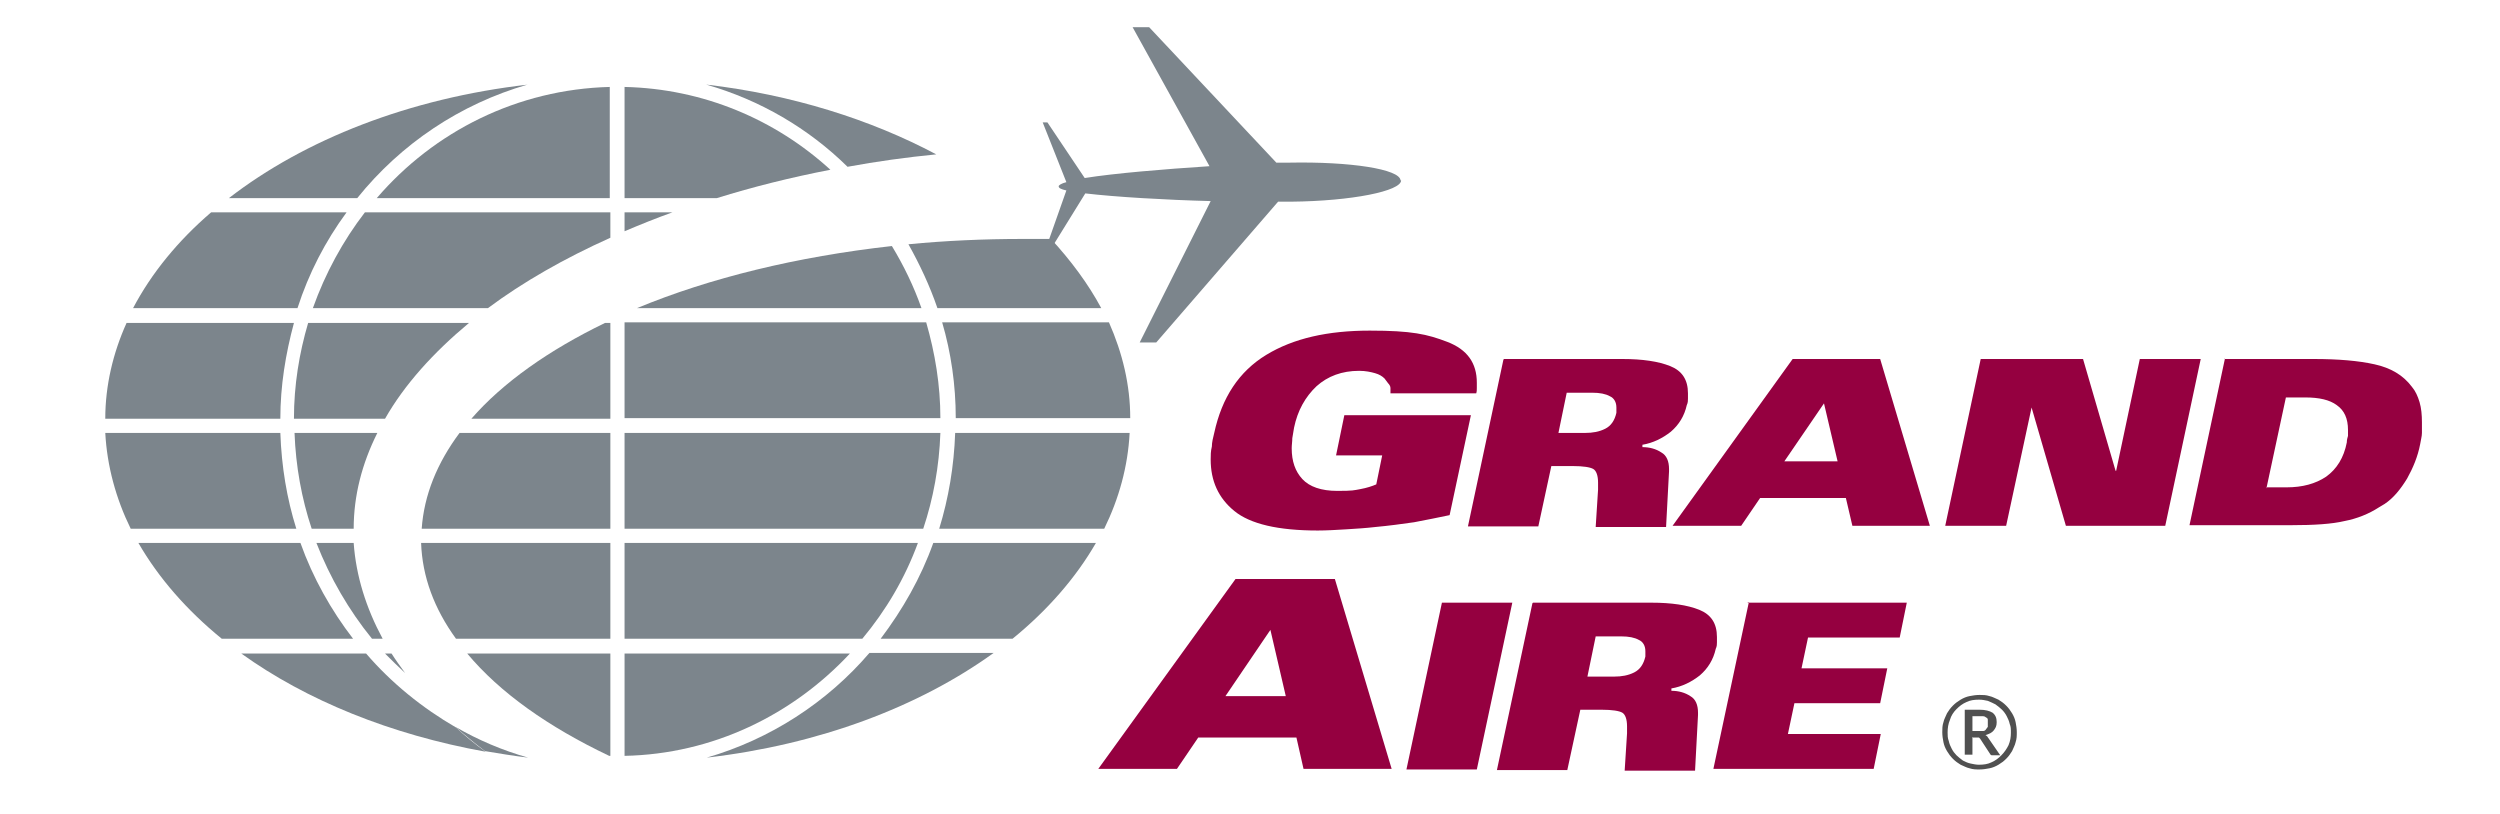
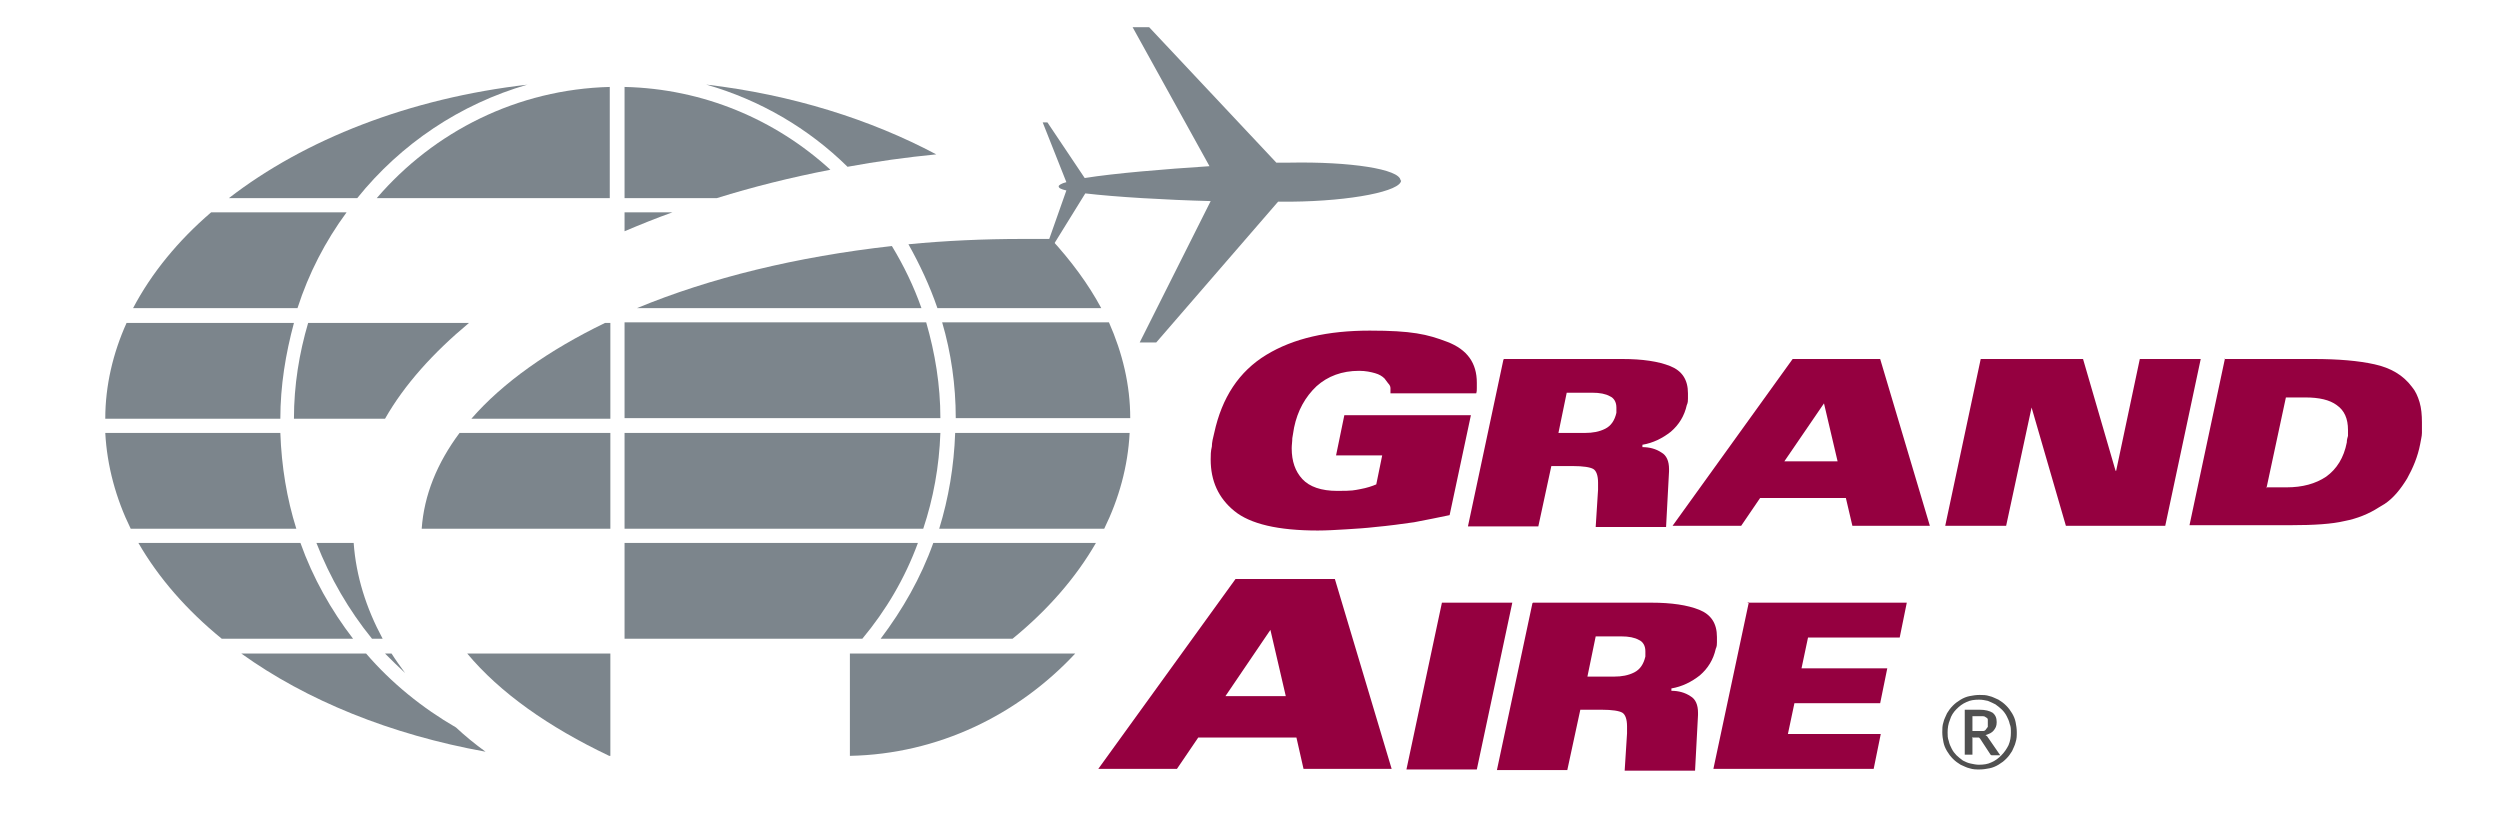
<svg xmlns="http://www.w3.org/2000/svg" id="Layer_1" version="1.1" viewBox="0 0 422.7 137.6">
  <defs>
    <style>
      .st0 {
        fill: #505050;
      }

      .st1 {
        fill: #950040;
      }

      .st2 {
        fill: #7c858c;
      }
    </style>
  </defs>
  <path class="st2" d="M236.9,30.5c0,1.8-8.3,3.5-18.6,3.6-.7,0-1.4,0-2.2,0l-20.6,23.8h-2.8s12-23.9,12-23.9c-7.7-.2-16.1-.7-21.2-1.3l-6,9.7h-.8s3.6-10.2,3.6-10.2c-.9-.2-1.3-.4-1.3-.7,0-.2.5-.5,1.3-.7l-4-10.1h.8s6.3,9.4,6.3,9.4c5-.8,13.4-1.5,21.1-2l-13-23.5h2.8c0,0,21.5,22.9,21.5,22.9.8,0,1.5,0,2.2,0,10.3-.2,18.7,1.1,18.8,3h0ZM236.9,30.5" />
  <path class="st2" d="M159,73.2h-53.4v16.2h50.5c1.7-5.1,2.7-10.5,2.9-16.2Z" />
  <path class="st2" d="M105.6,70.7h53.4c0-5.6-.9-11-2.4-16.2h-51v16.2Z" />
  <path class="st2" d="M105.6,14.7v18.8h15.6c6.1-1.9,12.5-3.5,19.2-4.8-9.3-8.5-21.5-13.7-34.8-14Z" />
  <path class="st2" d="M105.6,35.9v3.2c2.6-1.1,5.3-2.2,8.1-3.2h-8.1Z" />
  <path class="st2" d="M155.8,52.1c-1.3-3.7-3-7.2-5-10.5-16.1,1.8-30.8,5.4-43.1,10.5h48Z" />
  <path class="st2" d="M103.2,54.6h-.9c-9.5,4.6-17.3,10.1-22.6,16.2h23.5v-16.2Z" />
  <path class="st2" d="M79.3,54.6h-27.2c-1.5,5.1-2.4,10.5-2.4,16.2h15.4c3.3-5.8,8.2-11.2,14.2-16.2Z" />
-   <path class="st2" d="M143.7,110.5h-38.1v17.3c14.9-.3,28.4-6.9,38.1-17.3Z" />
+   <path class="st2" d="M143.7,110.5v17.3c14.9-.3,28.4-6.9,38.1-17.3Z" />
  <path class="st2" d="M149,108h22.2c5.9-4.8,10.7-10.3,14.1-16.2h-27.5c-2.1,5.9-5.2,11.3-8.9,16.2Z" />
  <path class="st2" d="M155.3,91.8h-49.7v16.2h40.2c4-4.8,7.2-10.2,9.4-16.2Z" />
  <path class="st2" d="M186.2,52.1c-2.2-4.1-5.1-8-8.5-11.7-1.6,0-3.2,0-4.8,0-6.6,0-13.1.3-19.3.9,1.9,3.4,3.6,7,4.9,10.8h27.8Z" />
  <path class="st2" d="M50.9,91.8h-27.5c3.4,5.9,8.2,11.4,14.1,16.2h22.2c-3.7-4.8-6.8-10.3-8.9-16.2Z" />
  <path class="st2" d="M58.6,35.9h-22.9c-5.6,4.8-10.1,10.3-13.2,16.2h27.8c1.9-5.9,4.7-11.3,8.3-16.2Z" />
-   <path class="st2" d="M103.2,35.9h-41.5c-3.7,4.8-6.7,10.3-8.8,16.2h29.6c5.9-4.4,12.9-8.4,20.7-11.9v-4.3Z" />
-   <path class="st2" d="M119.5,128.1c19-2.2,35.9-8.6,48.5-17.7h-21c-7.2,8.4-16.8,14.6-27.5,17.7Z" />
  <path class="st2" d="M61.8,110.5h-21c11,7.9,25.2,13.7,41.3,16.6-1.8-1.3-3.5-2.7-5-4.1-5.7-3.3-10.9-7.5-15.2-12.5Z" />
  <path class="st2" d="M158.7,89.4h28c2.5-5.1,4-10.5,4.3-16.2h-29.5c-.2,5.6-1.1,11-2.7,16.2Z" />
  <path class="st2" d="M47.3,73.2h-29.5c.3,5.6,1.8,11.1,4.3,16.2h28c-1.6-5.1-2.5-10.5-2.7-16.2Z" />
  <path class="st2" d="M191.1,70.7c0-5.6-1.3-11-3.6-16.2h-28.2c1.5,5.1,2.3,10.6,2.3,16.2h29.6Z" />
  <path class="st2" d="M119.4,14.3c9.1,2.6,17.3,7.4,23.9,13.9,4.9-.9,9.9-1.6,15-2.1-11.1-5.9-24.4-10.1-38.9-11.8Z" />
  <path class="st2" d="M103.2,73.2h-25.5c-3.8,5.1-6,10.5-6.4,16.2h31.9v-16.2Z" />
-   <path class="st2" d="M49.8,73.2c.2,5.6,1.2,11.1,2.9,16.2h7.1c0-5.6,1.4-11,4-16.2h-14Z" />
-   <path class="st2" d="M103.2,91.8h-32c.2,5.7,2.2,11.1,5.9,16.2h26.1v-16.2Z" />
  <path class="st2" d="M53.5,91.8c2.3,5.9,5.5,11.4,9.4,16.2h1.8c-2.8-5.2-4.5-10.6-4.9-16.2h-6.3Z" />
  <path class="st2" d="M65.1,110.5c1.1,1.1,2.2,2.2,3.4,3.3-.8-1.1-1.6-2.2-2.3-3.3h-1.1Z" />
  <path class="st2" d="M103.2,110.5h-24.2c5.5,6.6,13.7,12.4,24,17.3,0,0,.1,0,.2,0v-17.3Z" />
  <path class="st2" d="M49.6,54.6h-28.2c-2.3,5.1-3.6,10.6-3.6,16.2h29.6c0-5.6.9-11,2.3-16.2Z" />
  <path class="st2" d="M89.3,14.3c-20.1,2.3-37.8,9.3-50.6,19.2h21.7c7.4-9.2,17.4-15.9,28.8-19.2Z" />
  <path class="st2" d="M63.7,33.5h39.4V14.7c-15.6.4-29.7,7.5-39.4,18.8Z" />
-   <path class="st2" d="M77,122.9c1.6,1.4,3.3,2.8,5,4.1,2.4.4,4.8.8,7.3,1.1-4.3-1.2-8.5-3-12.3-5.2Z" />
  <path class="st0" d="M328.4,123.8c0-.6,0-1.1.2-1.7.1-.5.4-1,.6-1.5.3-.5.6-.9,1-1.3.4-.4.8-.7,1.3-1,.5-.3,1-.5,1.5-.6s1.1-.2,1.7-.2,1.1,0,1.7.2c.5.1,1,.4,1.5.6.5.3.9.6,1.3,1,.4.4.7.8,1,1.3.3.5.5,1,.6,1.5.1.5.2,1.1.2,1.7s0,1.1-.2,1.7c-.1.5-.4,1-.6,1.5-.3.5-.6.9-1,1.3-.4.4-.8.7-1.3,1-.5.3-1,.5-1.5.6-.5.1-1.1.2-1.7.2s-1.1,0-1.7-.2c-.5-.1-1-.4-1.5-.6-.5-.3-.9-.6-1.3-1-.4-.4-.7-.8-1-1.3-.3-.5-.5-1-.6-1.5-.1-.5-.2-1.1-.2-1.7ZM329.3,123.8c0,.5,0,1,.2,1.5.1.5.3.9.5,1.3.2.4.5.8.8,1.1s.7.6,1.1.9c.4.2.8.4,1.3.5.5.1.9.2,1.4.2.8,0,1.5-.1,2.1-.4.7-.3,1.2-.7,1.7-1.2.5-.5.9-1.1,1.2-1.7.3-.7.4-1.4.4-2.1s0-1-.2-1.5c-.1-.5-.3-.9-.5-1.3-.2-.4-.5-.8-.8-1.1-.3-.3-.7-.6-1.1-.9-.4-.2-.8-.4-1.3-.6-.5-.1-.9-.2-1.5-.2-.8,0-1.5.1-2.1.4-.7.3-1.2.7-1.7,1.2-.5.5-.9,1.1-1.1,1.8-.3.7-.4,1.4-.4,2.2ZM333.5,124.6v3h-1.3v-7.6h2.5c1,0,1.7.2,2.2.5.5.4.7.9.7,1.6s-.2,1-.5,1.4c-.3.4-.8.6-1.4.8,0,0,.2.1.3.2,0,0,.1.2.2.3l2,2.9h-1.3c-.2,0-.3,0-.4-.2l-1.7-2.6c0,0-.1-.1-.2-.2,0,0-.2,0-.3,0h-.7ZM333.5,123.6h1c.3,0,.6,0,.8,0,.2,0,.4-.1.5-.3.1-.1.2-.3.3-.4,0-.2,0-.4,0-.6s0-.4,0-.6c0-.2-.1-.3-.3-.4-.1-.1-.3-.2-.5-.2-.2,0-.4,0-.7,0h-1.1v2.6Z" />
  <g>
    <path class="st1" d="M249.2,66.5h-14.1c0-.1,0-.3,0-.4,0-.2,0-.3,0-.5,0-.3-.2-.6-.4-.8-.2-.3-.4-.5-.6-.8-.4-.4-.9-.7-1.6-.9-.7-.2-1.6-.4-2.7-.4-2.9,0-5.3.9-7.2,2.6-1.9,1.8-3.2,4.1-3.8,7-.1.6-.2,1.2-.3,1.8,0,.6-.1,1.1-.1,1.7,0,2.2.6,3.9,1.8,5.2,1.2,1.3,3.2,2,5.9,2s2.8-.1,3.9-.3c1.1-.2,2-.5,2.7-.8l1-4.9h-7.8l1.4-6.8h21.4l-3.6,16.9c-1.9.4-3.9.8-6,1.2-2.1.3-4.3.6-6.5.8-1.7.2-3.4.3-5,.4-1.7.1-3.3.2-4.8.2-6.7,0-11.4-1.1-14.1-3.3-2.7-2.2-4-5.1-4-8.7,0-.7,0-1.4.2-2.2,0-.7.2-1.5.4-2.3,1.3-6,4.2-10.4,8.8-13.2,4.6-2.8,10.4-4.1,17.5-4.1s9.7.6,13.1,1.9c3.4,1.3,5,3.6,5,6.9s0,.6,0,.9c0,.3,0,.6-.1.9h0Z" />
    <path class="st1" d="M254.3,60.7h20c3.4,0,6.1.4,8.1,1.2,2,.8,3,2.3,3,4.6s0,.6,0,.9c0,.3,0,.7-.2,1.1-.4,1.8-1.3,3.3-2.7,4.5-1.4,1.1-3,1.9-4.8,2.2v.4c1.2,0,2.3.3,3.2.9.9.5,1.3,1.5,1.3,2.8h0v.2h0v.2l-.5,9.4h-11.9l.4-6.3c0-.2,0-.4,0-.6v-.6c0-1.2-.3-2-.8-2.3-.5-.3-1.7-.5-3.5-.5h-3.6l-2.2,10.2h-11.9l6-28.2ZM263.5,73.2h4.5c1.3,0,2.4-.2,3.4-.7,1-.5,1.6-1.4,1.9-2.7,0-.2,0-.3,0-.5,0-.2,0-.3,0-.4,0-.9-.4-1.6-1.1-1.9-.7-.4-1.7-.6-3-.6h-4.3l-1.4,6.8Z" />
    <path class="st1" d="M303.1,60.7h14.8l8.4,28.2h-13.1l-1.1-4.7h-14.5l-3.2,4.7h-11.6l20.3-28.2ZM310.7,78l-2.3-9.8-6.7,9.8h8.9Z" />
    <path class="st1" d="M334.8,60.7h17.4l5.5,18.9h.1l4-18.9h10.3l-6,28.2h-16.8l-5.8-20h0l-4.3,20h-10.3l6-28.2Z" />
    <path class="st1" d="M376.1,60.7h15.1c4.2,0,7.6.3,10.3.9,2.7.6,4.8,1.8,6.3,3.8.6.7,1,1.6,1.3,2.6.3,1,.4,2.2.4,3.4s0,1.2,0,1.8c0,.6-.2,1.2-.3,1.9-.4,2.1-1.2,4-2.2,5.8-1.1,1.8-2.3,3.3-3.8,4.3-.2.1-.3.2-.5.3-.2.1-.3.2-.5.3-1.7,1.1-3.7,1.9-5.8,2.3-2.1.5-5.1.7-9.1.7h-17.1l6-28.2ZM383.3,82.4h3.3c2.7,0,4.9-.6,6.7-1.8,1.8-1.3,3-3.2,3.5-5.8,0-.4.1-.8.2-1.1,0-.4,0-.7,0-1,0-1.9-.6-3.3-1.9-4.2-1.2-.9-3-1.3-5.3-1.3h-3.3l-3.3,15.4Z" />
  </g>
  <g>
    <path class="st1" d="M208.8,97.9h16.9l9.6,32.1h-14.9l-1.2-5.3h-16.6l-3.6,5.3h-13.3l23.2-32.1ZM217.4,117.7l-2.6-11.2-7.6,11.2h10.2Z" />
    <path class="st1" d="M243.8,101.9h11.9l-6,28.2h-11.9l6-28.2Z" />
    <path class="st1" d="M259.2,101.9h20c3.4,0,6.1.4,8.1,1.2,2,.8,3,2.3,3,4.6s0,.6,0,.9c0,.3,0,.7-.2,1.1-.4,1.8-1.3,3.3-2.7,4.5-1.4,1.1-3,1.9-4.8,2.2v.4c1.2,0,2.3.3,3.2.9.9.5,1.3,1.5,1.3,2.8h0v.2h0v.2l-.5,9.4h-11.9l.4-6.3c0-.2,0-.4,0-.6v-.6c0-1.2-.3-2-.8-2.3-.5-.3-1.7-.5-3.5-.5h-3.6l-2.2,10.2h-11.9l6-28.2ZM268.4,114.4h4.5c1.3,0,2.4-.2,3.4-.7,1-.5,1.6-1.4,1.9-2.7,0-.2,0-.3,0-.5,0-.2,0-.3,0-.4,0-.9-.4-1.6-1.1-1.9-.7-.4-1.7-.6-3-.6h-4.3l-1.4,6.8Z" />
    <path class="st1" d="M295.4,101.9h27l-1.2,5.9h-15.5l-1.1,5.2h14.5l-1.2,5.9h-14.5l-1.1,5.2h15.7l-1.2,5.9h-27.1l6-28.2Z" />
  </g>
</svg>